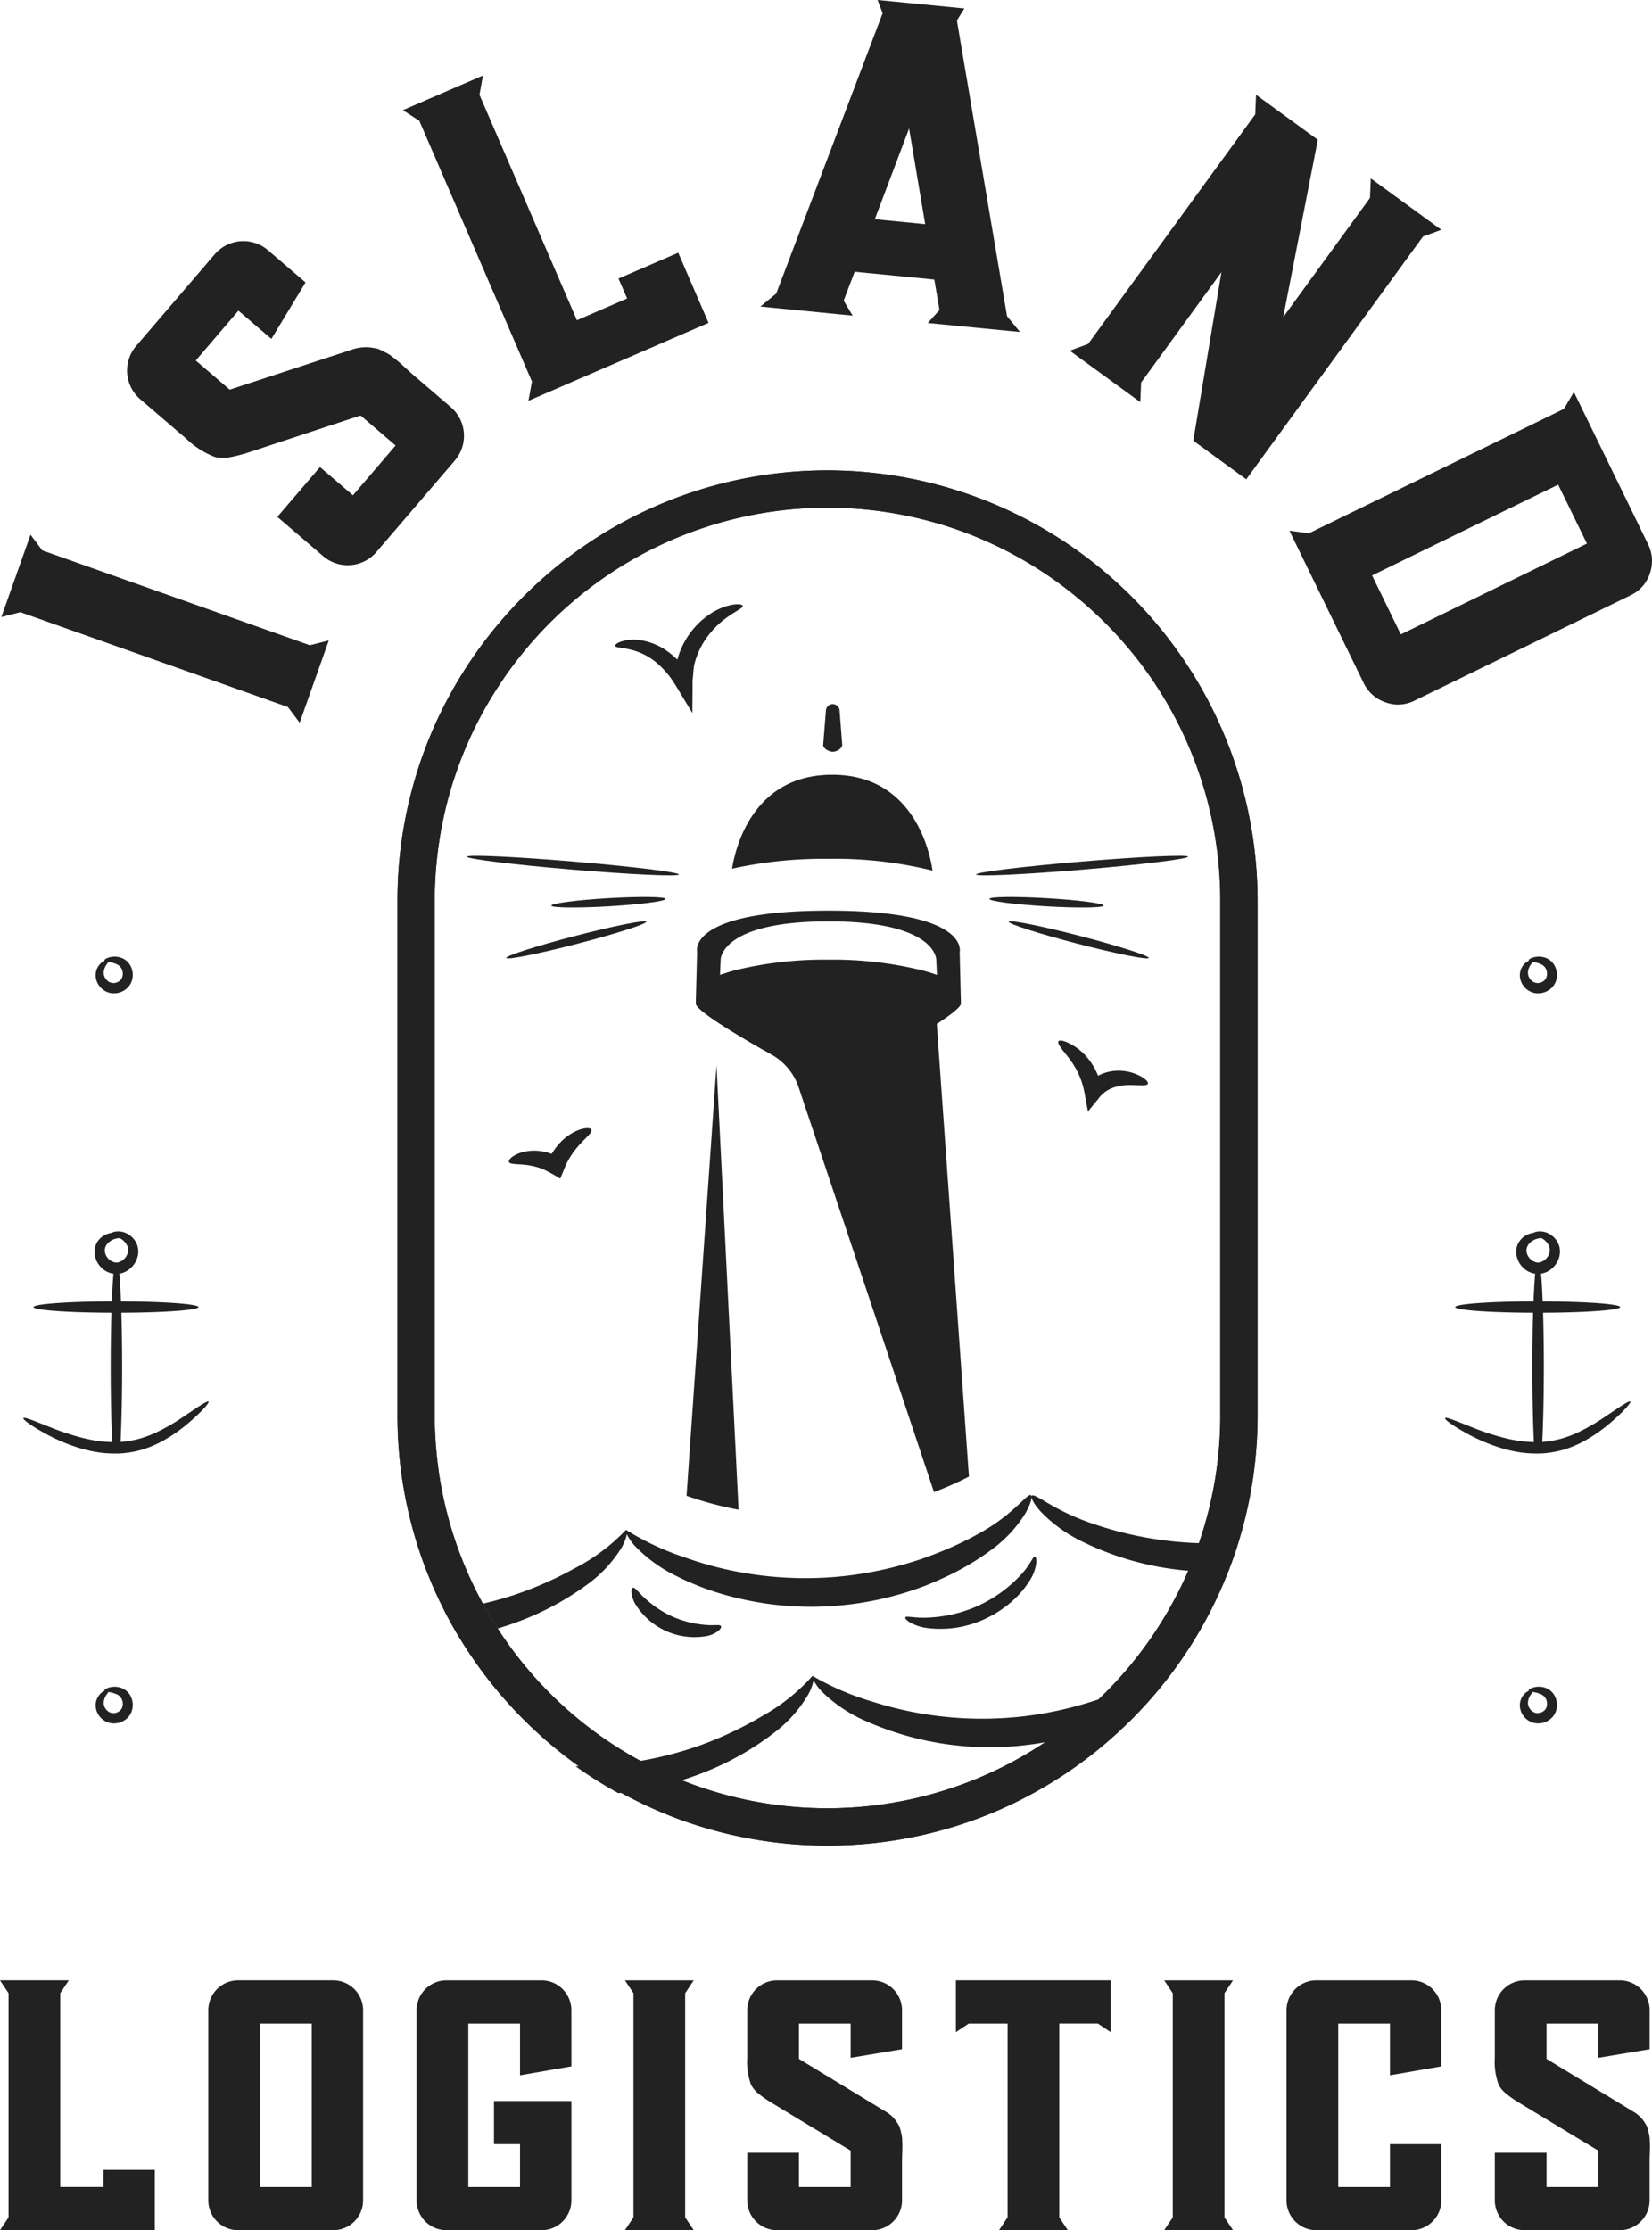
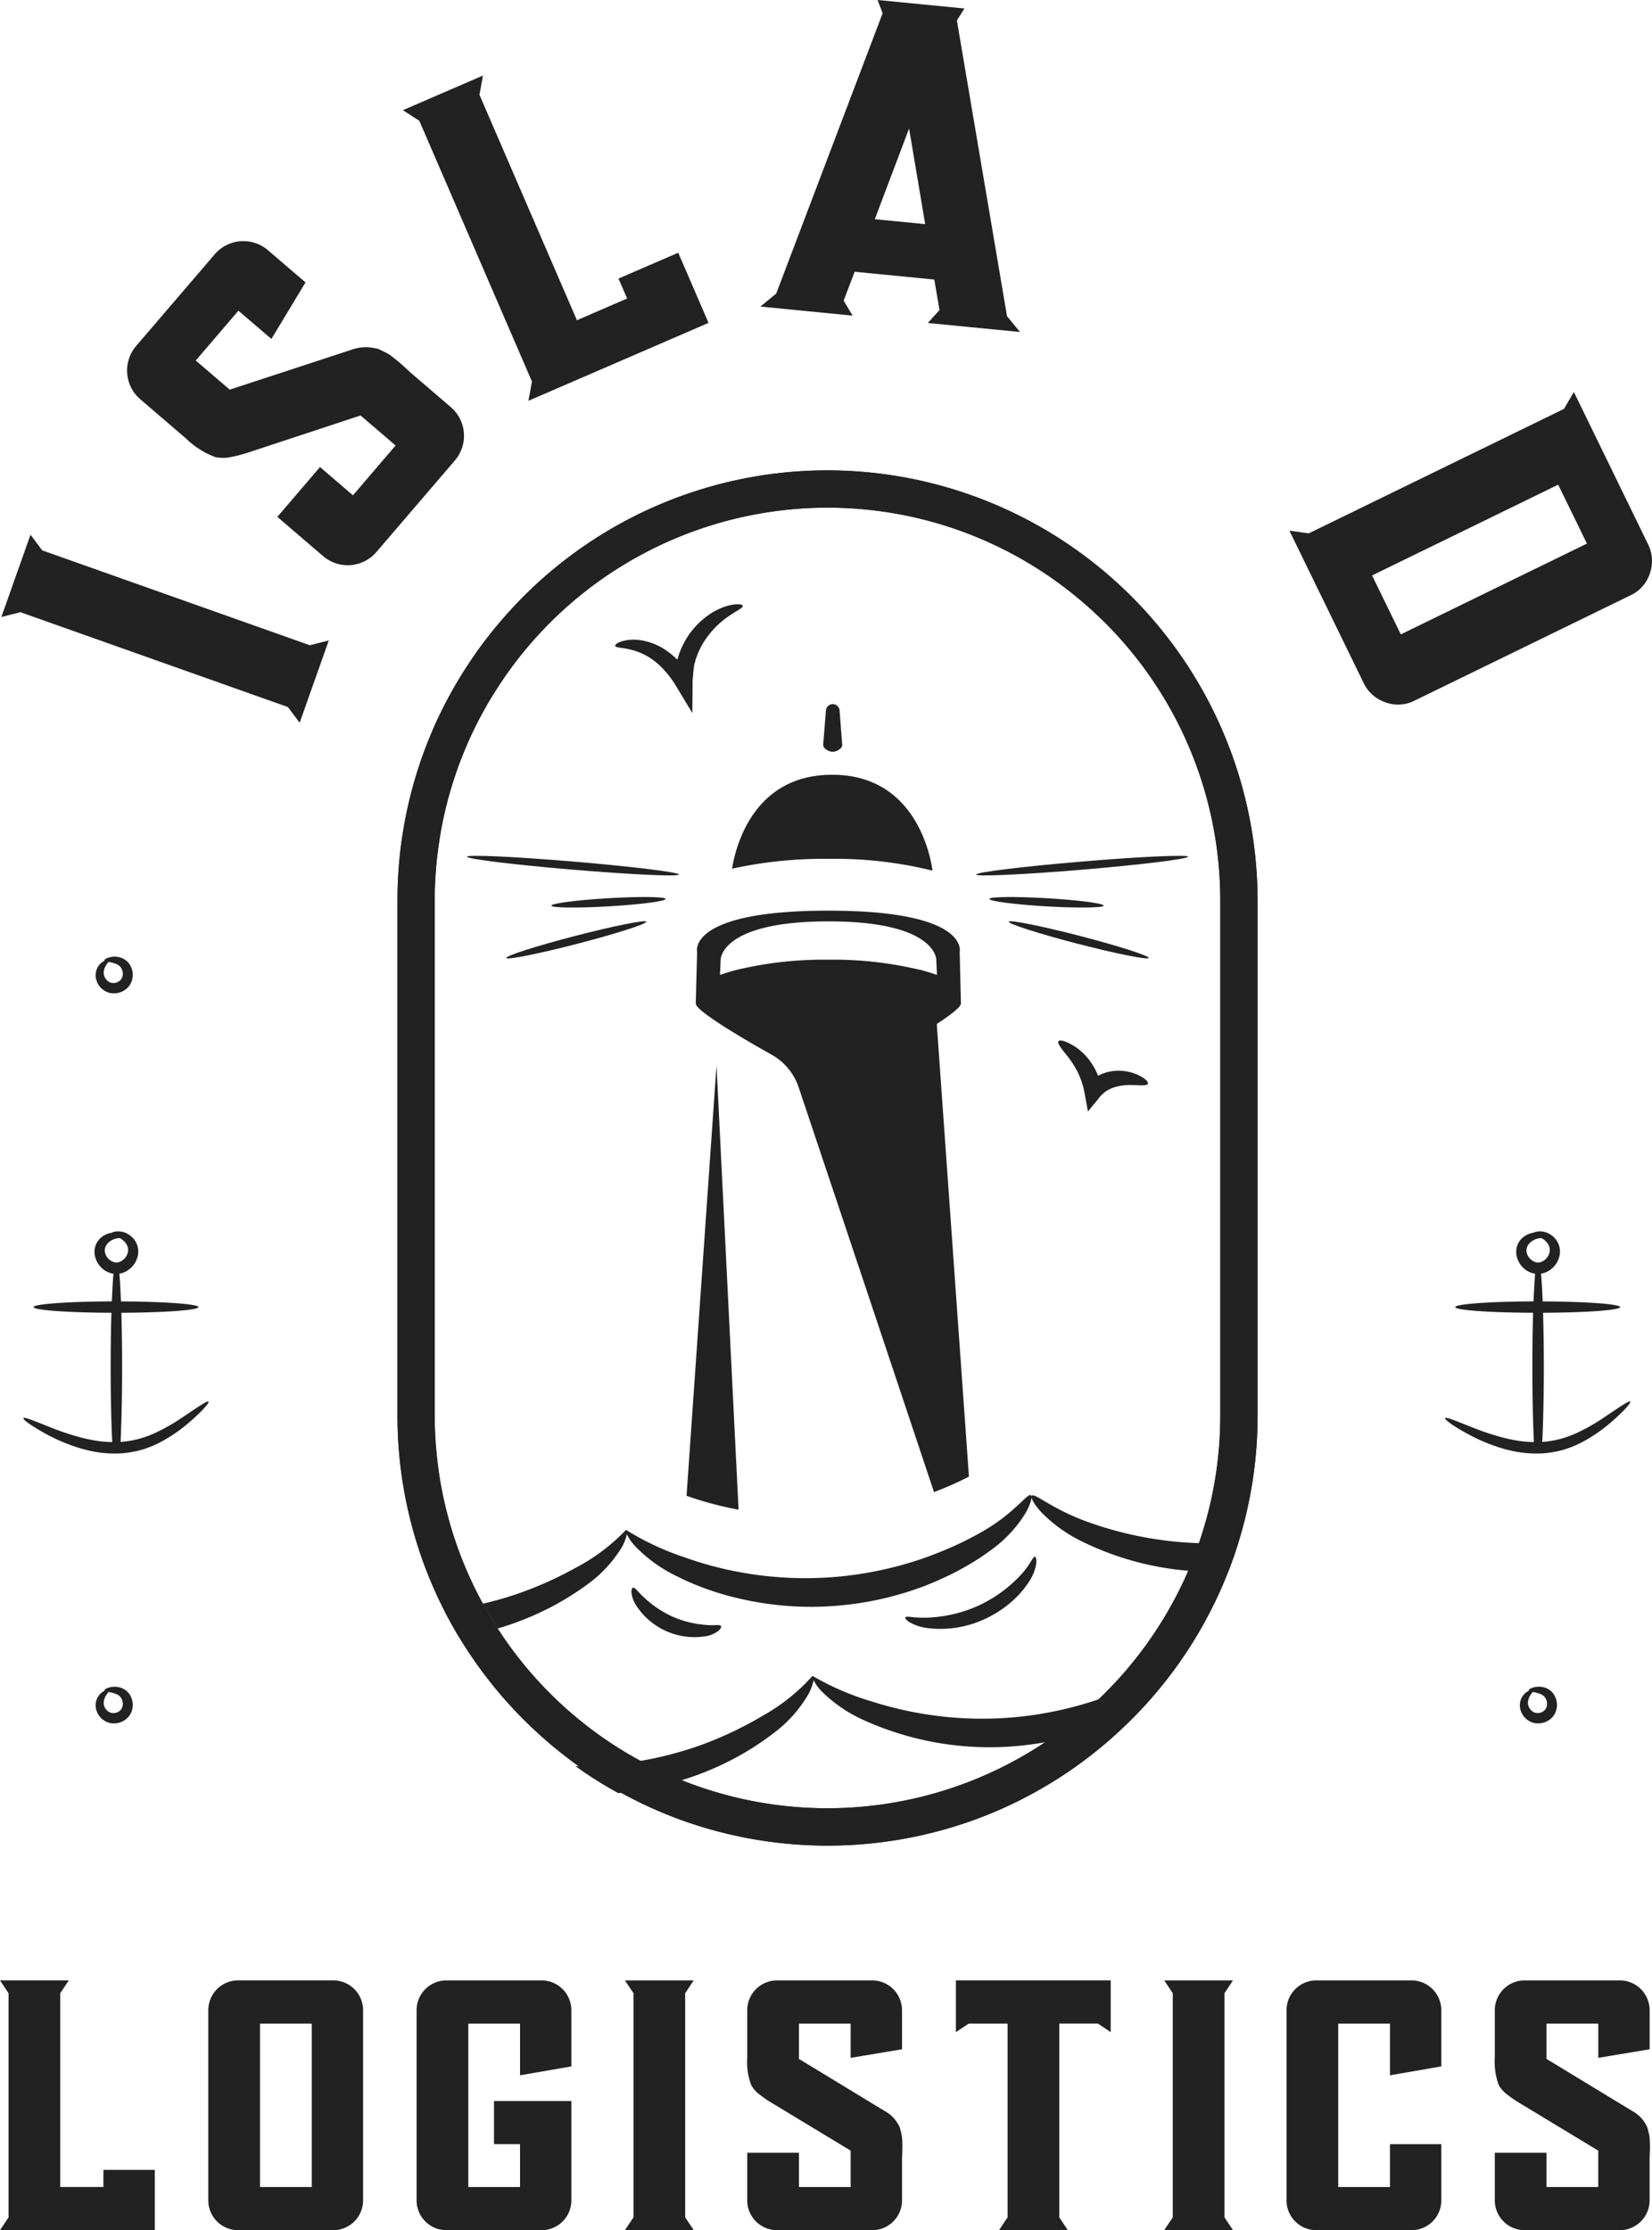
<svg xmlns="http://www.w3.org/2000/svg" width="182.47" height="246.208" viewBox="0 0 182.47 246.208">
  <defs>
    <clipPath id="a">
      <rect width="182.47" height="246.208" fill="none" />
    </clipPath>
  </defs>
  <g clip-path="url(#a)">
    <path d="M91.4,51.928A47.41,47.41,0,0,0,56.256,67.5c-.514.562-1.009,1.14-1.5,1.73-.24.287-.481.584-.714.886q-1.411,1.791-2.651,3.727-.814,1.266-1.543,2.581c-.324.584-.638,1.175-.941,1.778s-.591,1.209-.866,1.819c-.137.309-.274.619-.4.927-.3.714-.584,1.429-.852,2.157a47.86,47.86,0,0,0-2.465,9.981c-.145,1.037-.246,2.08-.315,3.138s-.11,2.121-.11,3.2V156.26c0,1.071.035,2.142.11,3.2s.171,2.1.315,3.137a47.79,47.79,0,0,0,2.465,9.975c.268.728.557,1.449.852,2.156s.618,1.407.948,2.1a.006.006,0,0,1,.006.006h0c.076.158.158.316.233.474s.157.316.234.474c.068.124.131.247.192.371s.136.254.2.378c.136.247.274.5.412.748v.007c.273.494.563.982.852,1.469a.407.407,0,0,0,.033.048c.016.021.022.041.036.062.2.329.4.652.61.975q.927,1.441,1.952,2.815c.46.611.934,1.208,1.415,1.8.37.453.748.893,1.138,1.325q.928,1.05,1.93,2.046c.8.8,1.64,1.586,2.505,2.334s1.75,1.462,2.664,2.149c.3.227.611.453.927.673s.619.439.935.652c.63.426,1.276.838,1.929,1.236q.894.546,1.819,1.051A47.143,47.143,0,0,0,74,200.455q1.083.432,2.184.8a47.6,47.6,0,0,0,30.44,0q1.1-.371,2.184-.8a46.664,46.664,0,0,0,7.208-3.584c.652-.4,1.3-.81,1.93-1.236s1.249-.865,1.859-1.325c.914-.687,1.806-1.4,2.665-2.149s1.7-1.531,2.506-2.334a47.5,47.5,0,0,0,10.676-16.292q.629-1.606,1.139-3.261a47.308,47.308,0,0,0,2.114-14.012V99.421A47.548,47.548,0,0,0,91.4,51.928M121.353,187.6a43.339,43.339,0,0,1-66.388-7.82c-.034-.055-.068-.11-.1-.158-.378-.59-.735-1.188-1.084-1.792-.152-.261-.3-.522-.447-.79a1.146,1.146,0,0,0-.068-.124,43.311,43.311,0,0,1-2.959-6.762l-.33-1.009c-.213-.68-.405-1.366-.584-2.06s-.343-1.387-.487-2.094c-.07-.35-.138-.707-.207-1.064-.1-.536-.186-1.071-.254-1.606s-.144-1.085-.2-1.634c-.034-.364-.069-.728-.1-1.1-.021-.275-.041-.549-.055-.824-.055-.831-.076-1.668-.076-2.506V99.421c0-.845.021-1.674.076-2.506.014-.274.034-.548.055-.824.027-.37.062-.734.1-1.1.055-.543.116-1.092.2-1.627s.158-1.086.254-1.614c.068-.356.136-.713.207-1.063.165-.818.357-1.627.57-2.431.083-.308.17-.618.261-.92.075-.267.158-.534.241-.8.109-.337.22-.681.33-1.009a43.292,43.292,0,0,1,2.959-6.769c.171-.3.336-.612.515-.914.232-.4.474-.81.721-1.2l.006-.007c.034-.054.062-.1.1-.157.082-.145.17-.281.261-.419.212-.329.425-.659.646-.982a43.374,43.374,0,0,1,52.011-15.927c.418.172.838.343,1.249.528a43.1,43.1,0,0,1,9.152,5.437q.588.453,1.153.927a43.3,43.3,0,0,1,15.708,33.379v56.838a42.987,42.987,0,0,1-2.362,14.1q-.523,1.555-1.174,3.048a43.467,43.467,0,0,1-9.9,14.188Z" fill="#222" />
    <path d="M91.4,51.928A47.408,47.408,0,0,0,56.256,67.5c-.516.562-1.009,1.14-1.5,1.73-.24.287-.48.584-.714.886q-1.411,1.791-2.651,3.727-.812,1.266-1.544,2.581c-.322.584-.638,1.175-.94,1.778s-.591,1.209-.866,1.819c-.136.309-.273.619-.4.927-.3.714-.584,1.429-.852,2.157a47.925,47.925,0,0,0-2.466,9.981c-.135,1.037-.24,2.08-.315,3.138s-.1,2.121-.1,3.2V156.26c0,1.071.034,2.142.1,3.2s.18,2.1.315,3.137a47.855,47.855,0,0,0,2.466,9.975c.267.728.556,1.449.852,2.156s.617,1.407.947,2.1a.007.007,0,0,1,.007.007c.075.158.158.316.232.474s.159.316.242.474c.061.124.13.247.186.371.074.13.137.254.2.378.137.247.275.5.412.748v.007c.282.494.563.982.857,1.462a.285.285,0,0,1,.028.055c.013.021.021.041.034.062.2.329.406.652.611.975.619.961,1.272,1.9,1.951,2.815.459.611.934,1.208,1.414,1.8.37.453.749.893,1.14,1.325q.928,1.05,1.929,2.046c.8.8,1.642,1.586,2.5,2.334s1.751,1.462,2.665,2.149c.3.227.611.453.926.673s.619.439.935.652q.95.638,1.929,1.236c.6.364,1.2.714,1.82,1.051A47.208,47.208,0,0,0,74,200.455q1.084.432,2.186.8a47.592,47.592,0,0,0,30.438,0q1.1-.371,2.186-.8a46.708,46.708,0,0,0,7.208-3.584c.65-.4,1.3-.81,1.929-1.236s1.249-.865,1.861-1.325c.914-.687,1.805-1.4,2.663-2.149s1.7-1.531,2.506-2.334a47.5,47.5,0,0,0,10.675-16.292q.627-1.606,1.139-3.261a47.243,47.243,0,0,0,2.114-14.012V99.421A47.548,47.548,0,0,0,91.4,51.928M121.352,187.6a43.343,43.343,0,0,1-66.391-7.82c-.035-.055-.068-.11-.1-.158-.379-.59-.736-1.188-1.085-1.792-.151-.261-.3-.522-.445-.79a1.358,1.358,0,0,0-.069-.124,43.311,43.311,0,0,1-2.959-6.762q-.165-.5-.33-1.009c-.213-.68-.4-1.366-.583-2.06s-.345-1.387-.487-2.094c-.069-.35-.139-.707-.207-1.064-.089-.536-.179-1.071-.254-1.606s-.138-1.085-.2-1.634c-.035-.364-.069-.728-.1-1.1-.02-.275-.041-.549-.055-.824-.048-.831-.068-1.668-.068-2.506V99.421c0-.845.02-1.674.068-2.506.014-.274.035-.548.055-.824.026-.37.063-.734.1-1.1.061-.543.123-1.092.2-1.627s.165-1.086.254-1.614c.068-.356.137-.713.207-1.063q.257-1.227.575-2.431c.083-.308.166-.618.255-.92l.007-.006c.076-.268.151-.53.233-.8.109-.336.22-.681.33-1.01a43.416,43.416,0,0,1,2.959-6.768c.172-.3.336-.612.516-.914.232-.4.474-.81.72-1.2l.006-.007c.036-.055.063-.1.1-.157.083-.144.17-.282.261-.42.212-.328.424-.659.645-.981a43.375,43.375,0,0,1,52.011-15.928c.418.172.837.344,1.25.529a42.988,42.988,0,0,1,9.151,5.438q.588.453,1.153.927a43.3,43.3,0,0,1,15.708,33.379v56.837a43.043,43.043,0,0,1-2.36,14.1q-.523,1.556-1.174,3.048a43.47,43.47,0,0,1-9.9,14.195" fill="#222" />
    <path d="M113.261,167.066a14.141,14.141,0,0,1-3.829,4.078,25.871,25.871,0,0,1-2.218,1.476,30.636,30.636,0,0,1-3.152,1.648c-.583.268-1.187.528-1.82.776a35.358,35.358,0,0,1-9.768,2.224,34.786,34.786,0,0,1-10.745-.776,30.914,30.914,0,0,1-6.068-2.039q-.483-.227-.928-.453a15.909,15.909,0,0,1-4.51-3.233,5.256,5.256,0,0,1-.981-1.387,5.351,5.351,0,0,1-.63,1.552,14.3,14.3,0,0,1-3.832,4.057,31.353,31.353,0,0,1-7.194,3.906c-.832.323-1.711.625-2.617.886-.034-.055-.067-.11-.1-.158-.379-.59-.735-1.188-1.085-1.792-.15-.261-.3-.522-.446-.789,1.14-.261,2.224-.563,3.261-.9a39.866,39.866,0,0,0,6.934-3.034,21.222,21.222,0,0,0,5.589-4.188s.02-.021.028-.021a29.844,29.844,0,0,0,6.487,3.034c.068.021.131.048.2.069a38.012,38.012,0,0,0,5.746,1.538,39.99,39.99,0,0,0,10.628.556,40.607,40.607,0,0,0,9.055-1.819c.652-.213,1.29-.439,1.9-.68a37.277,37.277,0,0,0,3.859-1.709c.412-.213.8-.419,1.173-.632,3.775-2.073,5.25-4.407,5.664-4.195.167.1.064.859-.6,2" fill="#222" />
    <path d="M54.967,179.779a34.456,34.456,0,0,1-4.243.968s0,.008-.006.008c-.289-.487-.577-.976-.852-1.47v-.007c-.135-.246-.274-.5-.411-.747-.062-.124-.124-.247-.2-.379s-.124-.246-.193-.37h.007a40.308,40.308,0,0,0,4.264-.742c.145.269.3.529.447.789.35.6.706,1.2,1.083,1.792.035.049.073.1.1.158" fill="#222" />
    <path d="M136.786,170.272c-.336,1.1-.721,2.19-1.14,3.261a35.7,35.7,0,0,1-4.4-.124,32.645,32.645,0,0,1-11.733-3.233A16.073,16.073,0,0,1,115,166.929c-.892-.975-1.186-1.675-1.028-1.812.343-.309,2.348,1.579,6.433,2.993a40,40,0,0,0,12.014,2.252,37.4,37.4,0,0,0,4.365-.09" fill="#222" />
    <path d="M129.983,183.39A48.621,48.621,0,0,1,125.4,189c-.749.391-1.545.769-2.375,1.126a34.946,34.946,0,0,1-8.081,2.3q-.793.134-1.62.227a33.747,33.747,0,0,1-17.83-2.712,15.863,15.863,0,0,1-4.607-3.089,5.146,5.146,0,0,1-1.022-1.359,5.623,5.623,0,0,1-.59,1.572,14.323,14.323,0,0,1-3.7,4.174,31.343,31.343,0,0,1-7.07,4.126,33.324,33.324,0,0,1-3.427,1.236,36.955,36.955,0,0,1-6.273,1.3c-.172.021-.344.041-.517.055a45.979,45.979,0,0,1-4.729-2.973,38.262,38.262,0,0,0,4.881-.247c.687-.082,1.36-.178,2.025-.288a40.171,40.171,0,0,0,6.969-1.8,40.746,40.746,0,0,0,6.837-3.247,21.225,21.225,0,0,0,5.451-4.36s.021-.021.028-.021a29.712,29.712,0,0,0,6.576,2.828,39.947,39.947,0,0,0,16.634,1.641,40.619,40.619,0,0,0,7.792-1.689c.406-.13.811-.261,1.2-.4a39.7,39.7,0,0,0,6.837-3.24c.43-.256.824-.51,1.2-.764" fill="#222" />
    <path d="M114.31,171.854c.106.014.2.283.143.767a4.746,4.746,0,0,1-.727,1.886,10.518,10.518,0,0,1-1.9,2.239,12.387,12.387,0,0,1-3.01,1.972,11.6,11.6,0,0,1-6.383,1.017,5.249,5.249,0,0,1-1.908-.613c-.414-.246-.58-.474-.528-.569.117-.2,1.009.107,2.5.029a15,15,0,0,0,5.629-1.347,14.791,14.791,0,0,0,4.668-3.415c1.017-1.085,1.282-1.991,1.516-1.966" fill="#222" />
    <path d="M79.63,179.508c.064.1-.008.3-.273.527a3,3,0,0,1-1.3.585,7.687,7.687,0,0,1-7.832-3.449,3.234,3.234,0,0,1-.473-1.324c-.027-.343.055-.539.169-.565.242-.046.556.486,1.275,1.129a11.493,11.493,0,0,0,3.121,2.078,11.3,11.3,0,0,0,3.634.9c.95.094,1.53-.079,1.679.119" fill="#222" />
    <path d="M131.229,94.578c.02.248-5.2.888-11.67,1.432s-11.724.784-11.745.536,5.2-.888,11.67-1.431,11.726-.784,11.745-.537" fill="#222" />
    <path d="M121.9,99.982c-.014.248-2.851.282-6.335.078s-6.3-.571-6.283-.819,2.851-.282,6.336-.078,6.3.57,6.282.819" fill="#222" />
    <path d="M126.885,105.758c-.062.24-3.576-.461-7.846-1.567s-7.685-2.2-7.623-2.437,3.576.461,7.846,1.567,7.684,2.2,7.623,2.437" fill="#222" />
    <path d="M51.578,94.578c.021-.247,5.28-.006,11.745.537S75.012,96.3,74.992,96.546s-5.279.007-11.744-.536-11.691-1.184-11.67-1.432" fill="#222" />
    <path d="M60.9,99.982c-.014-.248,2.8-.614,6.282-.819s6.322-.17,6.336.078-2.8.615-6.283.819-6.32.169-6.335-.078" fill="#222" />
    <path d="M55.923,105.758c-.062-.24,3.35-1.331,7.622-2.437s7.784-1.807,7.845-1.567-3.349,1.331-7.621,2.437-7.784,1.812-7.846,1.567" fill="#222" />
    <path d="M81.578,166.669a38.128,38.128,0,0,1-5.746-1.537l3.309-47.515Z" fill="#222" />
    <path d="M103.491,113.34c0-.11-.013-.206-.013-.3,1.491-.975,2.609-1.833,2.658-2.224v-.089L106,105.1s1.173-4.552-14.417-4.565h-.166C75.816,100.547,77,105.1,77,105.1l-.15,5.629v.089c.117.762,4.093,3.172,7.133,4.915.323.179.639.357.933.522.11.062.207.13.309.179a6.485,6.485,0,0,1,2.994,3.618l5.52,16.477,1.079,3.227,1.379,4.119,6.968,20.85a37.168,37.168,0,0,0,3.858-1.709Zm-1.99-6.3h-.013a41.1,41.1,0,0,0-9.982-1.092h-.02a41.3,41.3,0,0,0-9.976,1.092H81.5c-.467.117-.872.227-1.2.336-.164.055-.309.1-.446.144s-.248.076-.33.11l.076-1.682c0-.062.042-4.215,11.835-4.229H91.6c11.768.014,11.815,4.167,11.815,4.229l.075,1.682a19.354,19.354,0,0,0-1.986-.593Z" fill="#222" />
    <path d="M103,96.118a44.816,44.816,0,0,0-11.5-1.3,46.72,46.72,0,0,0-10.643,1.088c.386-2.4,2.33-10.373,11.052-10.373,8.971-.01,10.792,8.457,11.091,10.584" fill="#222" />
    <path d="M93.027,82.235c0,.418-.633.76-1.045.76s-1.059-.344-1.059-.76l.3-3.74a.757.757,0,1,1,1.515,0Z" fill="#222" />
    <path d="M116.917,114.948c-.176.222.343.854,1.059,1.744a10.09,10.09,0,0,1,1.033,1.621,8.833,8.833,0,0,1,.433,1.023l.025.068.046.148.1.313c.063.213.106.46.16.691.091.5.182,1,.276,1.515q.061.319.119.634l1.149-1.4a3.465,3.465,0,0,1,.979-.913,3.918,3.918,0,0,1,.866-.383,5.915,5.915,0,0,1,1.725-.223c1.06.013,1.8.115,1.9-.142.094-.227-.453-.788-1.678-1.2a5.128,5.128,0,0,0-2.331-.18,4.8,4.8,0,0,0-1.4.45c-.117.059-.077.03-.088.031v-.01m-.006,0-.006-.007-.006-.01-.038-.085a7.15,7.15,0,0,0-.669-1.25,6.623,6.623,0,0,0-1.636-1.711c-1.1-.743-1.852-.924-2.012-.724Z" fill="#222" />
-     <path d="M56.221,128.282c.11.255.724.212,1.594.293a7.837,7.837,0,0,1,1.466.261,6.436,6.436,0,0,1,.8.283,19.035,19.035,0,0,1,1.8,1l.146-.353.448-1.1c.04-.084.078-.176.121-.251l.086-.166.113-.207a7.859,7.859,0,0,1,.487-.766,10.492,10.492,0,0,1,1.015-1.212c.637-.667,1.13-1.081,1.028-1.344-.084-.241-.812-.283-1.83.212a5.734,5.734,0,0,0-1.59,1.174,8.339,8.339,0,0,0-.966,1.264c-.025-.006.091.045-.189-.047a5.56,5.56,0,0,0-1.147-.254,5.064,5.064,0,0,0-1.941.141c-1.071.317-1.547.847-1.441,1.072" fill="#222" />
    <path d="M82.033,66.88c.064.294-1.043.664-2.37,1.776a9.583,9.583,0,0,0-1.945,2.252,8.341,8.341,0,0,0-.753,1.557c-.047.142-.112.278-.146.426-.048.175-.1.352-.145.53-.062.356-.082.77-.123,1.156l-.056.594v.724q-.012,1.43-.023,2.824-.621-1.029-1.223-2.024c-.426-.7-.805-1.364-1.179-1.862-.185-.261-.379-.481-.565-.7l-.3-.324a7.554,7.554,0,0,0-.548-.526,6.957,6.957,0,0,0-2.221-1.329c-1.409-.513-2.42-.386-2.484-.653-.031-.117.185-.313.662-.477a4.655,4.655,0,0,1,2.13-.146,6.767,6.767,0,0,1,2.986,1.232,8.008,8.008,0,0,1,.736.589l.323.3h.023c.023,0,.023-.014.02-.029v-.015h.006c.046-.157.094-.31.141-.463a5.315,5.315,0,0,1,.2-.532A8.748,8.748,0,0,1,78.884,67.5c1.808-.989,3.127-.857,3.149-.625" fill="#222" />
    <path d="M11.425,239.55H17.1v6.658H0l.945-1.418V220.049L0,218.63H7.6l-.946,1.419v21.392h4.767Z" fill="#222" />
    <path d="M36.795,218.63a3.3,3.3,0,0,1,3.31,3.31V242.9a3.295,3.295,0,0,1-3.31,3.31H26.316a3.295,3.295,0,0,1-3.309-3.31V221.94a3.3,3.3,0,0,1,3.309-3.31ZM34.432,223.4H28.719v18.044h5.713Z" fill="#222" />
    <path d="M63.112,228.125l-5.673.986V223.4H51.726v18.044h5.713v-4.728H54.563v-4.767h8.549V242.9a3.295,3.295,0,0,1-3.31,3.31H49.323a3.295,3.295,0,0,1-3.309-3.31V221.94a3.3,3.3,0,0,1,3.309-3.309H59.8a3.3,3.3,0,0,1,3.31,3.309Z" fill="#222" />
    <path d="M75.679,220.049V244.79l.946,1.418h-7.6l.945-1.418V220.049l-.945-1.418h7.6Z" fill="#222" />
    <path d="M99.2,234.507a1.772,1.772,0,0,1,.237.552l.137.551a3.73,3.73,0,0,1,.079.69c.013.3.02.526.02.669s-.007.414-.02.808-.019.67-.019.828V242.9a3.3,3.3,0,0,1-3.31,3.31H85.843a3.295,3.295,0,0,1-3.309-3.31v-5.239h5.712v3.782h5.712v-4.018l-8.667-5.24a13.113,13.113,0,0,1-1.536-1.064,3.272,3.272,0,0,1-.788-.945,7.3,7.3,0,0,1-.433-2.994v-5.24a3.3,3.3,0,0,1,3.309-3.31H96.322a3.3,3.3,0,0,1,3.31,3.31v4.294l-5.674.946V223.4H88.246v3.9l9.534,5.791a3.676,3.676,0,0,1,1.418,1.418" fill="#222" />
    <path d="M105.581,218.63h17.1v5.713l-1.418-.946H117v21.392l.945,1.419h-7.6l.946-1.419V223.4H107l-1.418.946Z" fill="#222" />
    <path d="M135.245,220.049V244.79l.946,1.418h-7.6l.945-1.418V220.049l-.945-1.418h7.6Z" fill="#222" />
    <path d="M159.2,228.125l-5.673.986V223.4h-5.713v18.044h5.713v-4.728H159.2V242.9a3.295,3.295,0,0,1-3.31,3.31H145.409a3.295,3.295,0,0,1-3.308-3.31V221.94a3.3,3.3,0,0,1,3.308-3.309h10.479a3.3,3.3,0,0,1,3.31,3.309Z" fill="#222" />
    <path d="M181.772,234.507a1.794,1.794,0,0,1,.236.552c.052.21.1.394.138.551a3.66,3.66,0,0,1,.078.69c.014.3.02.526.02.669s-.006.414-.02.808-.018.67-.018.828V242.9a3.3,3.3,0,0,1-3.31,3.31H168.417a3.295,3.295,0,0,1-3.31-3.31v-5.239h5.713v3.782h5.712v-4.018l-8.667-5.24a13.113,13.113,0,0,1-1.536-1.064,3.272,3.272,0,0,1-.788-.945,7.3,7.3,0,0,1-.434-2.994v-5.24a3.3,3.3,0,0,1,3.31-3.31H178.9a3.3,3.3,0,0,1,3.31,3.31v4.294l-5.674.946V223.4H170.82v3.9l9.534,5.791a3.677,3.677,0,0,1,1.418,1.418" fill="#222" />
    <path d="M4.666,60.762,34.222,71.234l2.094-.529L33.1,79.788,31.8,78.057,2.251,67.585l-2.1.53L3.37,59.032Z" fill="#222" />
    <path d="M41.345,38.427a2.21,2.21,0,0,1,.726.227l.646.323a4.882,4.882,0,0,1,.726.493c.3.237.522.414.663.534s.39.348.76.685.628.571.779.7l4.132,3.542a4.178,4.178,0,0,1,.478,5.889l-.021.025L41.587,60.929a4.177,4.177,0,0,1-5.887.477l-.025-.022-5.042-4.322,4.713-5.5,3.638,3.12,4.712-5.5-3.868-3.314L27.639,49.886a16.456,16.456,0,0,1-2.291.6,4.181,4.181,0,0,1-1.561-.021,9.252,9.252,0,0,1-3.238-2.053L15.507,44.09a4.179,4.179,0,0,1-.474-5.891c.006-.008.013-.015.02-.023L23.7,28.092a4.176,4.176,0,0,1,5.887-.478l.028.023,4.131,3.542-3.769,6.238L26.334,34.3l-4.711,5.5,3.753,3.217,13.433-4.4a4.661,4.661,0,0,1,2.536-.187" fill="#222" />
    <path d="M68.314,30.753l6.6-2.852,3.347,7.745-19.891,8.6.387-2.126L46.316,13.338,44.5,12.164l8.845-3.823-.385,2.126L63.723,35.353l5.546-2.4Z" fill="#222" />
    <path d="M112.663,36.652l-10.184-.994,1.293-1.429-.574-3.366L94.4,30l-1.215,3.192.993,1.653-10.189-1,1.747-1.435L97.491,1.46,96.932,0l9.59.937-.83,1.322,5.538,32.648ZM96.626,24.2l5.564.544-1.778-10.557Z" fill="#222" />
-     <path d="M151.409,19.695l7.79,5.672-2.025.747-19.518,26.8L131.8,48.652l3.114-18.609L126.04,42.232l-.09,2.158-7.788-5.672,2.026-.748,18.458-25.346.09-2.159,6.822,4.967-3.82,19.578,9.582-13.158Z" fill="#222" />
    <path d="M182.024,60.061a4.125,4.125,0,0,1,.214,3.228,4.011,4.011,0,0,1-2.124,2.424L156.237,77.352a4,4,0,0,1-3.217.18,4.131,4.131,0,0,1-2.414-2.157L142.423,58.59l2.14.29,28.186-13.741,1.091-1.864Zm-27.3,9.974,20.558-10.021-3.175-6.507L151.552,63.528Z" fill="#222" />
    <path d="M23.035,154.739c-.12-.145-1.168.588-2.84,1.708a21.924,21.924,0,0,1-3.021,1.73,11.885,11.885,0,0,1-1.881.685,11.09,11.09,0,0,1-1.974.323c.1-2.154.171-5.052.171-8.24,0-2.191-.033-4.247-.083-6.017,4.754-.018,8.512-.294,8.512-.627s-3.783-.609-8.56-.627c-.046-1.222-.1-2.263-.178-3.061a2.393,2.393,0,0,0,1.255-.62,2.56,2.56,0,0,0,.784-1.353,2.179,2.179,0,0,0-.171-1.436,2.313,2.313,0,0,0-.8-.892,2.108,2.108,0,0,0-1.581-.337,1.129,1.129,0,0,0-.326.123,2.243,2.243,0,0,0-.715.221,2.172,2.172,0,0,0-.9.82,2.08,2.08,0,0,0-.254,1.443,2.518,2.518,0,0,0,.748,1.385,2.354,2.354,0,0,0,1.309.649c-.068.794-.127,1.831-.178,3.054-4.816.018-8.646.294-8.646.631s3.808.613,8.6.627c-.055,1.77-.083,3.826-.083,6.017,0,3.2.065,6.1.17,8.258-.46-.007-.91-.04-1.353-.091a16.5,16.5,0,0,1-1.995-.388,27.75,27.75,0,0,1-3.326-1.092c-1.875-.74-3.046-1.237-3.133-1.077s.936.921,2.764,1.893a19.783,19.783,0,0,0,3.38,1.4,14.844,14.844,0,0,0,2.143.49,12.079,12.079,0,0,0,1.6.127c.254.007.515,0,.776-.007h.011a11.318,11.318,0,0,0,2.369-.4,11.629,11.629,0,0,0,2.061-.831,16.822,16.822,0,0,0,3.046-2.06c1.58-1.34,2.4-2.3,2.3-2.428m-10.2-15.359a.705.705,0,0,1-.152-.014,1.446,1.446,0,0,1-1.07-1.019,1.079,1.079,0,0,1,.04-.711,1.38,1.38,0,0,1,.435-.551,1.919,1.919,0,0,1,1.066-.4h.08a2.02,2.02,0,0,1,.464.341,1.609,1.609,0,0,1,.392.606,1.187,1.187,0,0,1,0,.736,1.508,1.508,0,0,1-1.055,1A.957.957,0,0,1,12.835,139.38Z" fill="#222" />
-     <path d="M180.067,154.739c-.12-.145-1.168.588-2.84,1.708a21.924,21.924,0,0,1-3.021,1.73,11.885,11.885,0,0,1-1.881.685,11.09,11.09,0,0,1-1.974.323c.1-2.154.171-5.052.171-8.24,0-2.191-.033-4.247-.083-6.017,4.754-.018,8.512-.294,8.512-.627s-3.783-.609-8.56-.627c-.046-1.222-.1-2.263-.178-3.061a2.393,2.393,0,0,0,1.255-.62,2.56,2.56,0,0,0,.784-1.353,2.179,2.179,0,0,0-.171-1.436,2.313,2.313,0,0,0-.8-.892,2.108,2.108,0,0,0-1.581-.337,1.128,1.128,0,0,0-.326.123,2.243,2.243,0,0,0-.715.221,2.172,2.172,0,0,0-.9.82,2.08,2.08,0,0,0-.254,1.443,2.518,2.518,0,0,0,.748,1.385,2.354,2.354,0,0,0,1.309.649c-.068.794-.127,1.831-.178,3.054-4.816.018-8.646.294-8.646.631s3.808.613,8.6.627c-.055,1.77-.083,3.826-.083,6.017,0,3.2.065,6.1.17,8.258-.46-.007-.91-.04-1.353-.091a16.5,16.5,0,0,1-1.995-.388,27.75,27.75,0,0,1-3.326-1.092c-1.875-.74-3.046-1.237-3.133-1.077s.936.921,2.764,1.893a19.783,19.783,0,0,0,3.38,1.4,14.843,14.843,0,0,0,2.143.49,12.079,12.079,0,0,0,1.6.127c.254.007.515,0,.776-.007h.011a11.318,11.318,0,0,0,2.369-.4,11.629,11.629,0,0,0,2.061-.831,16.821,16.821,0,0,0,3.046-2.06c1.58-1.34,2.4-2.3,2.3-2.428m-10.2-15.359a.705.705,0,0,1-.152-.014,1.446,1.446,0,0,1-1.07-1.019,1.078,1.078,0,0,1,.04-.711,1.38,1.38,0,0,1,.435-.551,1.919,1.919,0,0,1,1.066-.4h.08a2.02,2.02,0,0,1,.464.341,1.609,1.609,0,0,1,.392.606,1.187,1.187,0,0,1,0,.736,1.508,1.508,0,0,1-1.055,1A.957.957,0,0,1,169.867,139.38Z" fill="#222" />
+     <path d="M180.067,154.739c-.12-.145-1.168.588-2.84,1.708a21.924,21.924,0,0,1-3.021,1.73,11.885,11.885,0,0,1-1.881.685,11.09,11.09,0,0,1-1.974.323c.1-2.154.171-5.052.171-8.24,0-2.191-.033-4.247-.083-6.017,4.754-.018,8.512-.294,8.512-.627s-3.783-.609-8.56-.627c-.046-1.222-.1-2.263-.178-3.061a2.393,2.393,0,0,0,1.255-.62,2.56,2.56,0,0,0,.784-1.353,2.179,2.179,0,0,0-.171-1.436,2.313,2.313,0,0,0-.8-.892,2.108,2.108,0,0,0-1.581-.337,1.128,1.128,0,0,0-.326.123,2.243,2.243,0,0,0-.715.221,2.172,2.172,0,0,0-.9.82,2.08,2.08,0,0,0-.254,1.443,2.518,2.518,0,0,0,.748,1.385,2.354,2.354,0,0,0,1.309.649c-.068.794-.127,1.831-.178,3.054-4.816.018-8.646.294-8.646.631s3.808.613,8.6.627c-.055,1.77-.083,3.826-.083,6.017,0,3.2.065,6.1.17,8.258-.46-.007-.91-.04-1.353-.091a16.5,16.5,0,0,1-1.995-.388,27.75,27.75,0,0,1-3.326-1.092c-1.875-.74-3.046-1.237-3.133-1.077s.936.921,2.764,1.893a19.783,19.783,0,0,0,3.38,1.4,14.843,14.843,0,0,0,2.143.49,12.079,12.079,0,0,0,1.6.127c.254.007.515,0,.776-.007h.011a11.318,11.318,0,0,0,2.369-.4,11.629,11.629,0,0,0,2.061-.831,16.821,16.821,0,0,0,3.046-2.06c1.58-1.34,2.4-2.3,2.3-2.428m-10.2-15.359a.705.705,0,0,1-.152-.014,1.446,1.446,0,0,1-1.07-1.019,1.078,1.078,0,0,1,.04-.711,1.38,1.38,0,0,1,.435-.551,1.919,1.919,0,0,1,1.066-.4h.08a2.02,2.02,0,0,1,.464.341,1.609,1.609,0,0,1,.392.606,1.187,1.187,0,0,1,0,.736,1.508,1.508,0,0,1-1.055,1Z" fill="#222" />
    <path d="M12.008,186.661c-.025-.069-.2-.1-.484.02a1.462,1.462,0,0,0-.454.324,1.81,1.81,0,0,0-.469,1.623,2.061,2.061,0,0,0,.522,1,2.025,2.025,0,0,0,.5.387,1.955,1.955,0,0,0,.64.221,2.133,2.133,0,0,0,1.354-.241,2.087,2.087,0,0,0,.561-.446,1.922,1.922,0,0,0,.361-.612,2.124,2.124,0,0,0,.052-1.267,2.31,2.31,0,0,0-.229-.542A2.019,2.019,0,0,0,14,186.7a1.917,1.917,0,0,0-.858-.433,2.2,2.2,0,0,0-.728-.038,2.163,2.163,0,0,0-.509.117c-.266.1-.389.213-.372.289s.172.118.421.159a3.418,3.418,0,0,1,.935.252,1.106,1.106,0,0,1,.576.574,1.431,1.431,0,0,1,.084.294,1.151,1.151,0,0,1-.071.622.849.849,0,0,1-.162.252,1,1,0,0,1-.257.2,1.1,1.1,0,0,1-.639.133,1,1,0,0,1-.548-.244,1.233,1.233,0,0,1-.343-.485,1.1,1.1,0,0,1-.068-.524,1.708,1.708,0,0,1,.336-.819c.131-.194.239-.305.208-.383" fill="#222" />
    <path d="M169.318,186.661c-.025-.069-.2-.1-.484.02a1.461,1.461,0,0,0-.454.324,1.81,1.81,0,0,0-.469,1.623,2.061,2.061,0,0,0,.522,1,2.025,2.025,0,0,0,.5.387,1.955,1.955,0,0,0,.64.221,2.133,2.133,0,0,0,1.354-.241,2.088,2.088,0,0,0,.561-.446,1.922,1.922,0,0,0,.361-.612,2.124,2.124,0,0,0,.052-1.267,2.31,2.31,0,0,0-.229-.542,2.019,2.019,0,0,0-.359-.433,1.917,1.917,0,0,0-.858-.433,2.2,2.2,0,0,0-.728-.038,2.162,2.162,0,0,0-.509.117c-.266.1-.389.213-.372.289s.172.118.421.159a3.418,3.418,0,0,1,.935.252,1.106,1.106,0,0,1,.576.574,1.431,1.431,0,0,1,.084.294,1.151,1.151,0,0,1-.071.622.849.849,0,0,1-.162.252,1,1,0,0,1-.257.2,1.1,1.1,0,0,1-.639.133,1,1,0,0,1-.548-.244,1.233,1.233,0,0,1-.343-.485,1.1,1.1,0,0,1-.068-.524,1.708,1.708,0,0,1,.336-.819c.131-.194.239-.305.208-.383" fill="#222" />
    <path d="M12.008,106.065c-.025-.069-.2-.1-.484.02a1.462,1.462,0,0,0-.454.324,1.81,1.81,0,0,0-.469,1.623,2.061,2.061,0,0,0,.522,1,2.025,2.025,0,0,0,.5.387,1.955,1.955,0,0,0,.64.221,2.133,2.133,0,0,0,1.354-.241,2.088,2.088,0,0,0,.561-.446,1.922,1.922,0,0,0,.361-.612,2.124,2.124,0,0,0,.052-1.267,2.31,2.31,0,0,0-.229-.542A2.019,2.019,0,0,0,14,106.1a1.917,1.917,0,0,0-.858-.433,2.2,2.2,0,0,0-.728-.038,2.163,2.163,0,0,0-.509.117c-.266.1-.389.213-.372.289s.172.118.421.159a3.418,3.418,0,0,1,.935.252,1.106,1.106,0,0,1,.576.574,1.431,1.431,0,0,1,.084.294,1.15,1.15,0,0,1-.071.622.849.849,0,0,1-.162.252,1,1,0,0,1-.257.2,1.1,1.1,0,0,1-.639.133,1,1,0,0,1-.548-.244,1.233,1.233,0,0,1-.343-.485,1.1,1.1,0,0,1-.068-.524,1.708,1.708,0,0,1,.336-.819c.131-.194.239-.305.208-.383" fill="#222" />
-     <path d="M169.318,106.065c-.025-.069-.2-.1-.484.02a1.462,1.462,0,0,0-.454.324,1.81,1.81,0,0,0-.469,1.623,2.061,2.061,0,0,0,.522,1,2.025,2.025,0,0,0,.5.387,1.955,1.955,0,0,0,.64.221,2.133,2.133,0,0,0,1.354-.241,2.088,2.088,0,0,0,.561-.446,1.922,1.922,0,0,0,.361-.612,2.124,2.124,0,0,0,.052-1.267,2.31,2.31,0,0,0-.229-.542,2.019,2.019,0,0,0-.359-.433,1.917,1.917,0,0,0-.858-.433,2.2,2.2,0,0,0-.728-.038,2.162,2.162,0,0,0-.509.117c-.266.1-.389.213-.372.289s.172.118.421.159a3.418,3.418,0,0,1,.935.252,1.106,1.106,0,0,1,.576.574,1.431,1.431,0,0,1,.084.294,1.151,1.151,0,0,1-.071.622.849.849,0,0,1-.162.252,1,1,0,0,1-.257.2,1.1,1.1,0,0,1-.639.133,1,1,0,0,1-.548-.244,1.233,1.233,0,0,1-.343-.485,1.1,1.1,0,0,1-.068-.524,1.708,1.708,0,0,1,.336-.819c.131-.194.239-.305.208-.383" fill="#222" />
  </g>
</svg>